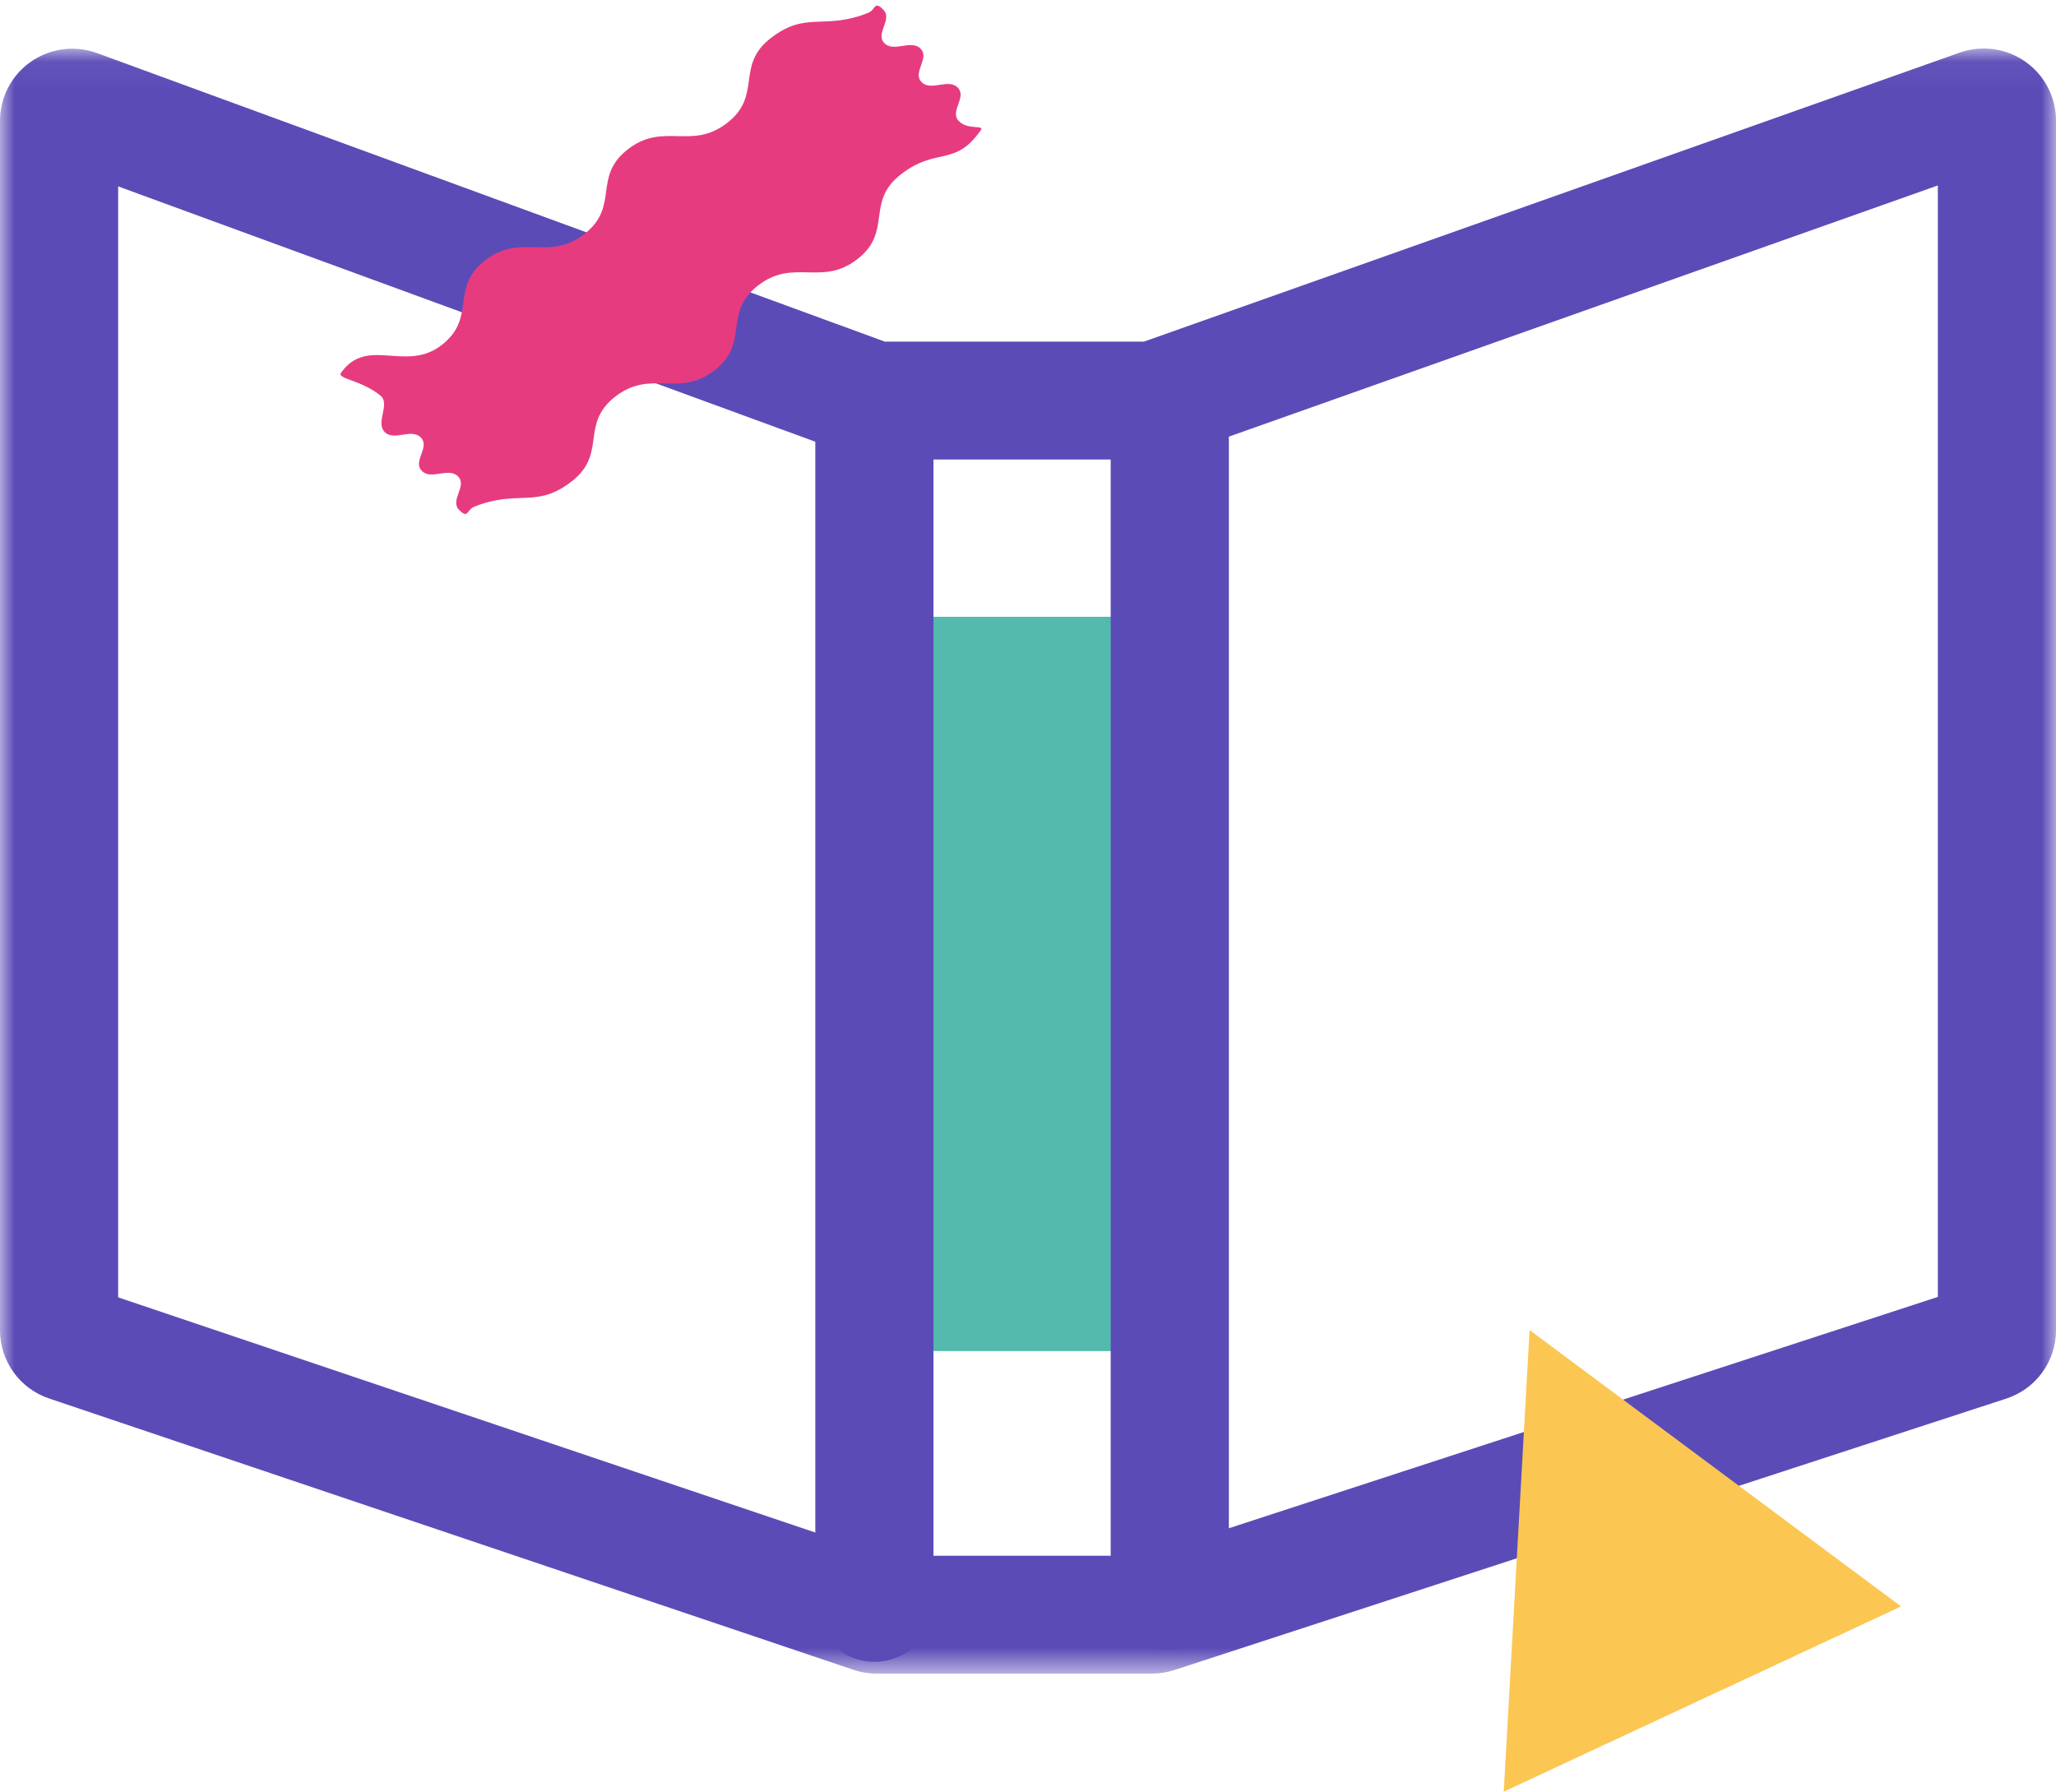
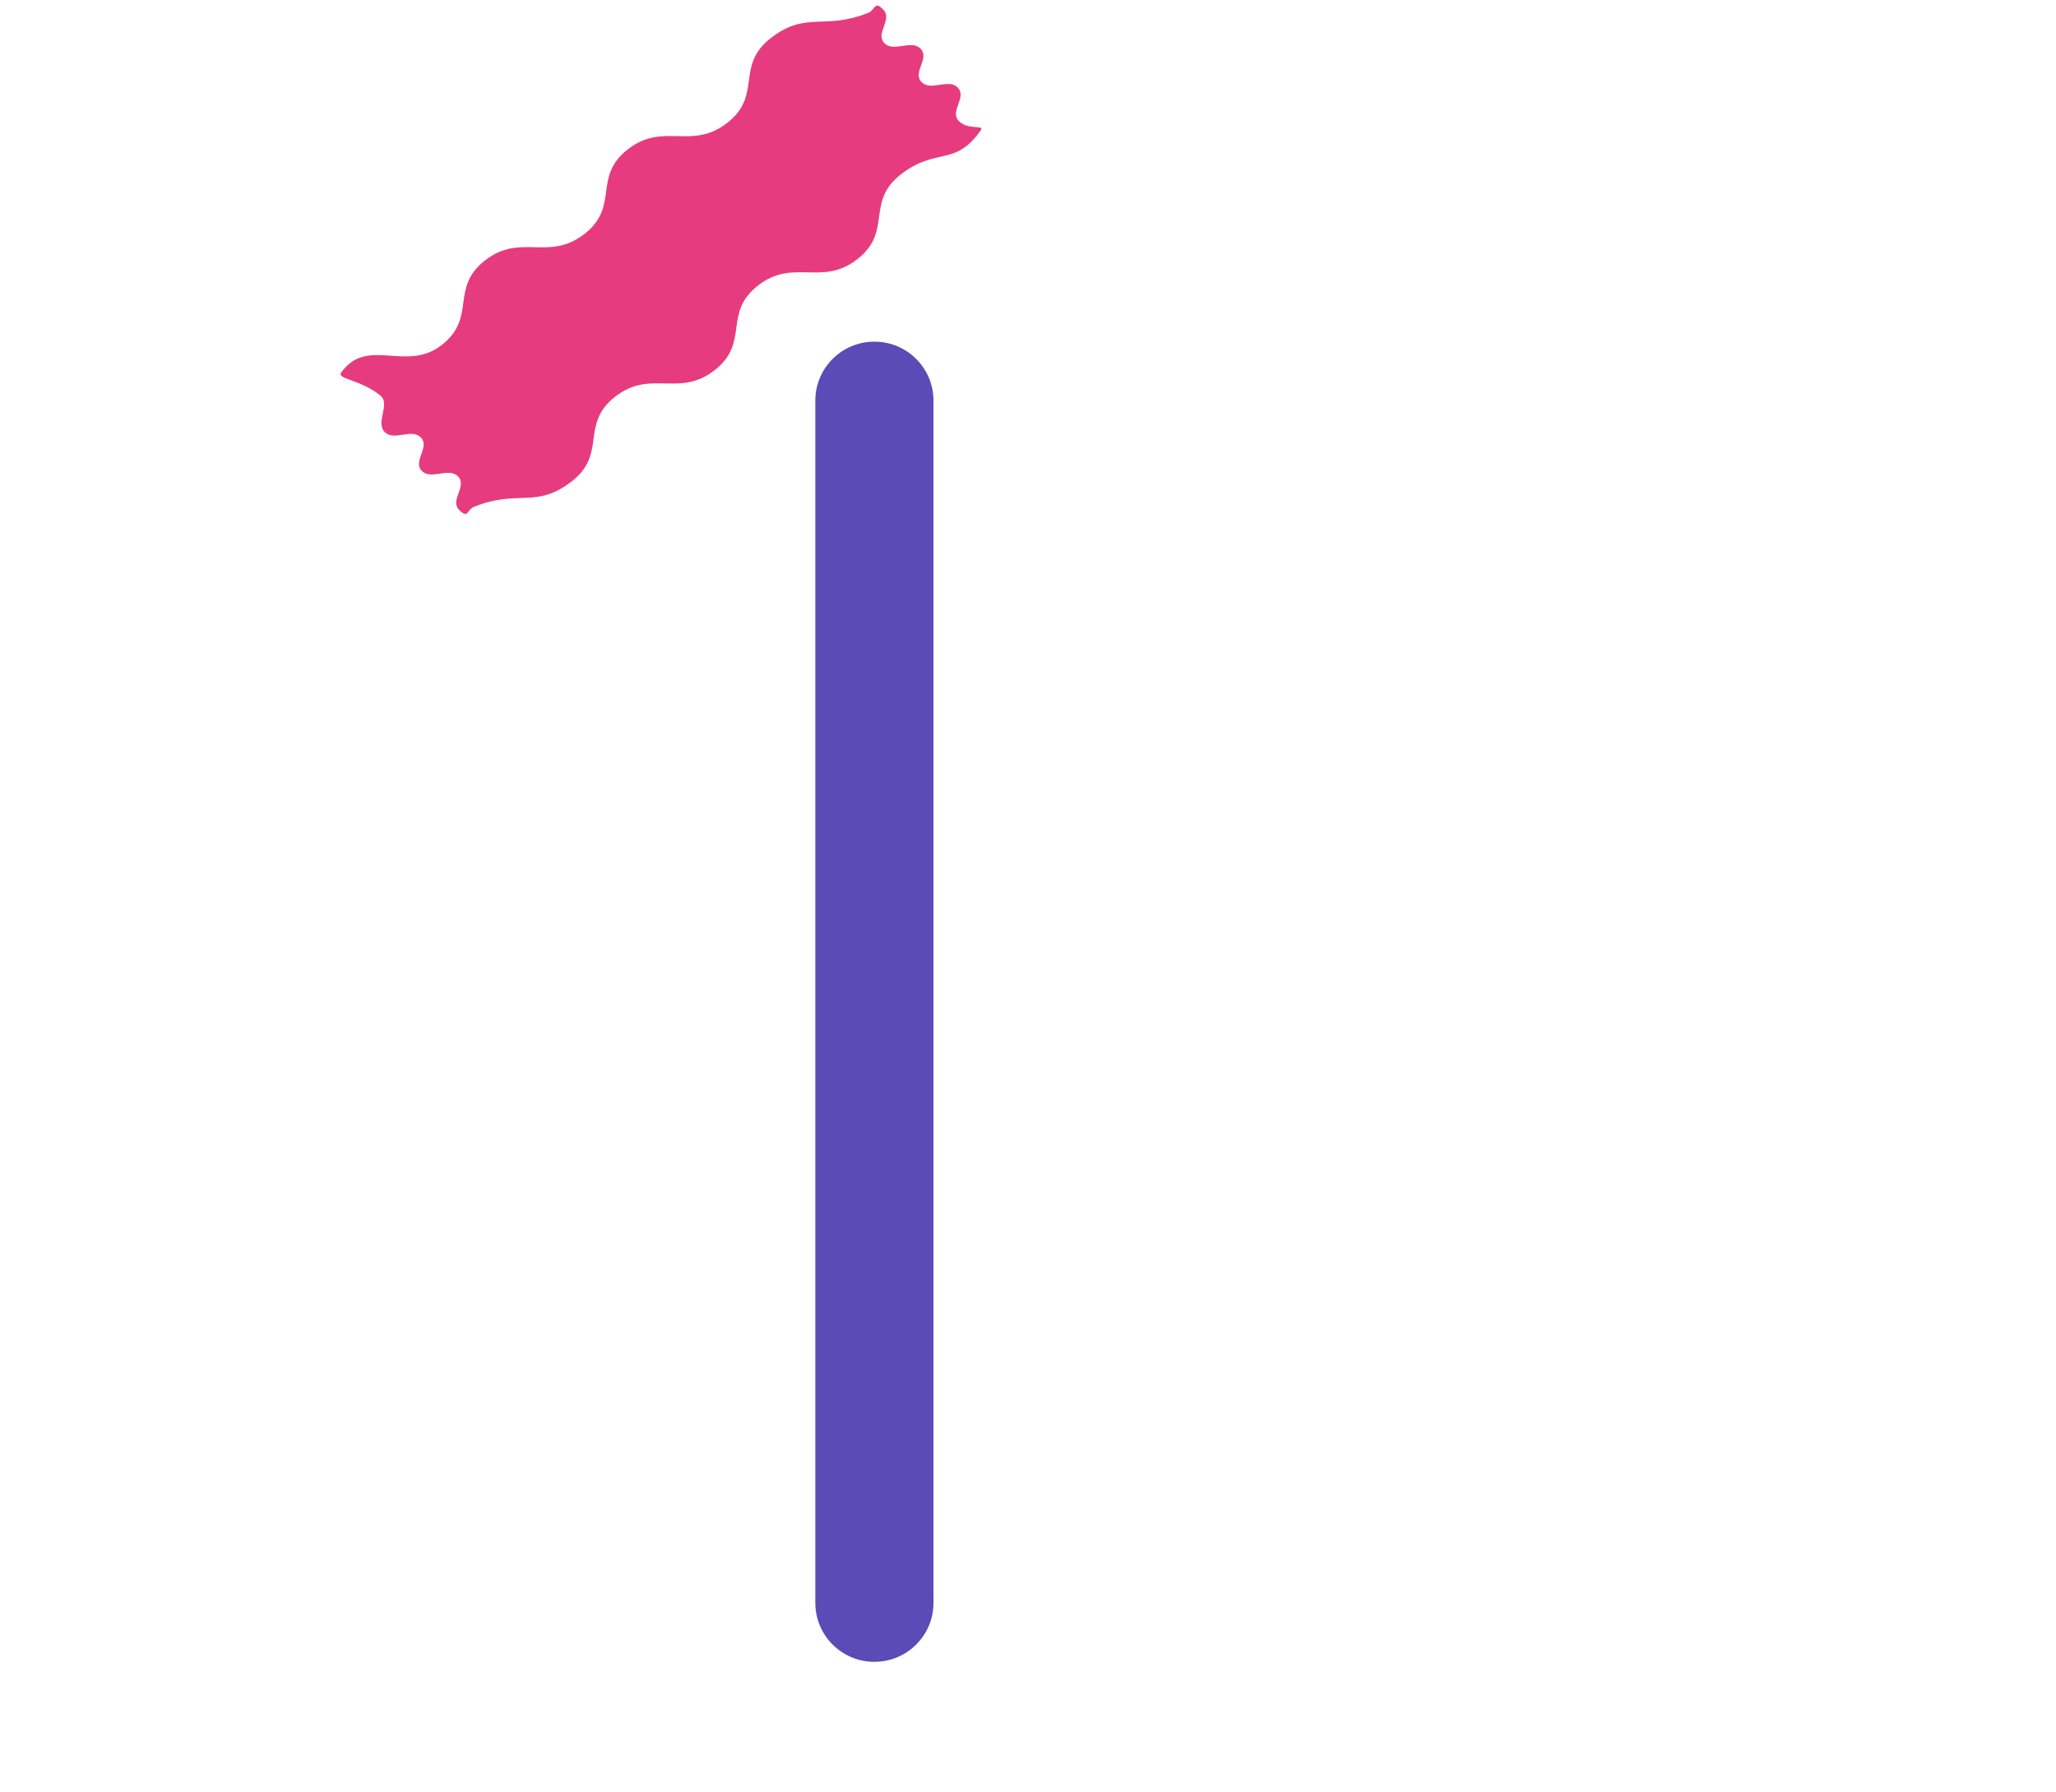
<svg xmlns="http://www.w3.org/2000/svg" xmlns:xlink="http://www.w3.org/1999/xlink" width="70px" height="61px" viewBox="0 0 70 61" version="1.1">
  <title>reward-communication-icon-05</title>
  <desc>Created with Sketch.</desc>
  <defs>
    <polygon id="path-1" points="8.04597701e-05 0.047 70 0.047 70 55.376 8.04597701e-05 55.376" />
  </defs>
  <g id="Page-1" stroke="none" stroke-width="1" fill="none" fill-rule="evenodd">
    <g id="Reward-communication" transform="translate(-685, -2451)">
      <g id="reward-communication-icon-05" transform="translate(685, 2451)">
-         <polygon id="Fill-1" fill="#53BAAD" points="30 46 39 46 39 21 30 21" />
        <g id="Group-13">
          <g id="Group-4" transform="translate(0, 1.605)">
            <mask id="mask-2" fill="white">
              <use xlink:href="#path-1" />
            </mask>
            <g id="Clip-3" />
-             <path d="M30.101,51.363 L38.971,51.363 L65.977,42.551 L65.977,4.709 L40.037,13.899 C39.774,13.993 39.497,14.04 39.214,14.04 L29.85,14.04 C29.561,14.04 29.277,13.99 29.005,13.891 L4.023,4.741 L4.023,42.566 L30.101,51.363 Z M39.22,55.376 L29.844,55.376 C29.573,55.376 29.305,55.332 29.05,55.244 L1.672,46.009 C0.672,45.672 8.04597701e-05,44.738 8.04597701e-05,43.685 L8.04597701e-05,2.507 C8.04597701e-05,1.706 0.393,0.954 1.052,0.496 C1.71,0.037 2.554,-0.072 3.307,0.204 L30.127,10.027 L38.945,10.027 L66.718,0.188 C67.47,-0.078 68.308,0.037 68.959,0.496 C69.611,0.955 70,1.704 70,2.5 L70,43.681 C70,44.745 69.319,45.682 68.306,46.013 L39.985,55.254 C39.736,55.335 39.48,55.376 39.22,55.376 Z" id="Fill-2" fill="#5B4BB7" mask="url(#mask-2)" />
          </g>
          <path d="M29.77,56.58 C28.659,56.58 27.759,55.681 27.759,54.573 L27.759,13.639 C27.759,12.531 28.659,11.632 29.77,11.632 C30.881,11.632 31.782,12.531 31.782,13.639 L31.782,54.573 C31.782,55.681 30.881,56.58 29.77,56.58" id="Fill-5" fill="#5B4BB7" />
-           <path d="M39.828,56.178 C38.716,56.178 37.816,55.28 37.816,54.172 L37.816,13.639 C37.816,12.531 38.716,11.632 39.828,11.632 C40.939,11.632 41.839,12.531 41.839,13.639 L41.839,54.172 C41.839,55.28 40.939,56.178 39.828,56.178" id="Fill-7" fill="#5B4BB7" />
-           <polygon id="Fill-9" fill="#FBC652" points="64.725 54.694 52.077 45.285 51.198 61" />
          <path d="M15.034,11.75 C16.25,10.805 15.3,9.811 16.515,8.866 C17.73,7.92 18.68,8.914 19.895,7.968 C21.111,7.023 20.161,6.029 21.376,5.084 C22.592,4.138 23.541,5.132 24.757,4.186 C25.972,3.241 25.022,2.247 26.238,1.301 C27.453,0.356 28.051,1.042 29.562,0.436 C29.812,0.335 29.761,0.003 30.078,0.335 C30.395,0.666 29.791,1.136 30.108,1.467 C30.424,1.799 31.028,1.328 31.345,1.66 C31.661,1.991 31.057,2.461 31.374,2.792 C31.69,3.123 32.294,2.654 32.611,2.985 C32.928,3.316 32.324,3.786 32.641,4.117 C32.957,4.449 33.536,4.231 33.389,4.44 C32.503,5.7 31.886,4.994 30.67,5.939 C29.455,6.884 30.405,7.879 29.19,8.824 C27.974,9.77 27.024,8.776 25.809,9.721 C24.594,10.667 25.544,11.661 24.329,12.606 C23.113,13.552 22.163,12.558 20.948,13.503 C19.733,14.449 20.683,15.443 19.467,16.388 C18.252,17.334 17.654,16.648 16.142,17.254 C15.892,17.354 15.943,17.686 15.627,17.355 C15.31,17.024 15.914,16.554 15.597,16.223 C15.281,15.891 14.676,16.361 14.36,16.03 C14.043,15.699 14.647,15.229 14.331,14.898 C14.014,14.566 13.41,15.036 13.094,14.705 C12.777,14.374 13.303,13.754 12.949,13.466 C12.289,12.93 11.464,12.901 11.611,12.693 C12.497,11.433 13.819,12.696 15.034,11.75" id="Fill-11" fill="#E73B80" />
        </g>
      </g>
    </g>
  </g>
</svg>